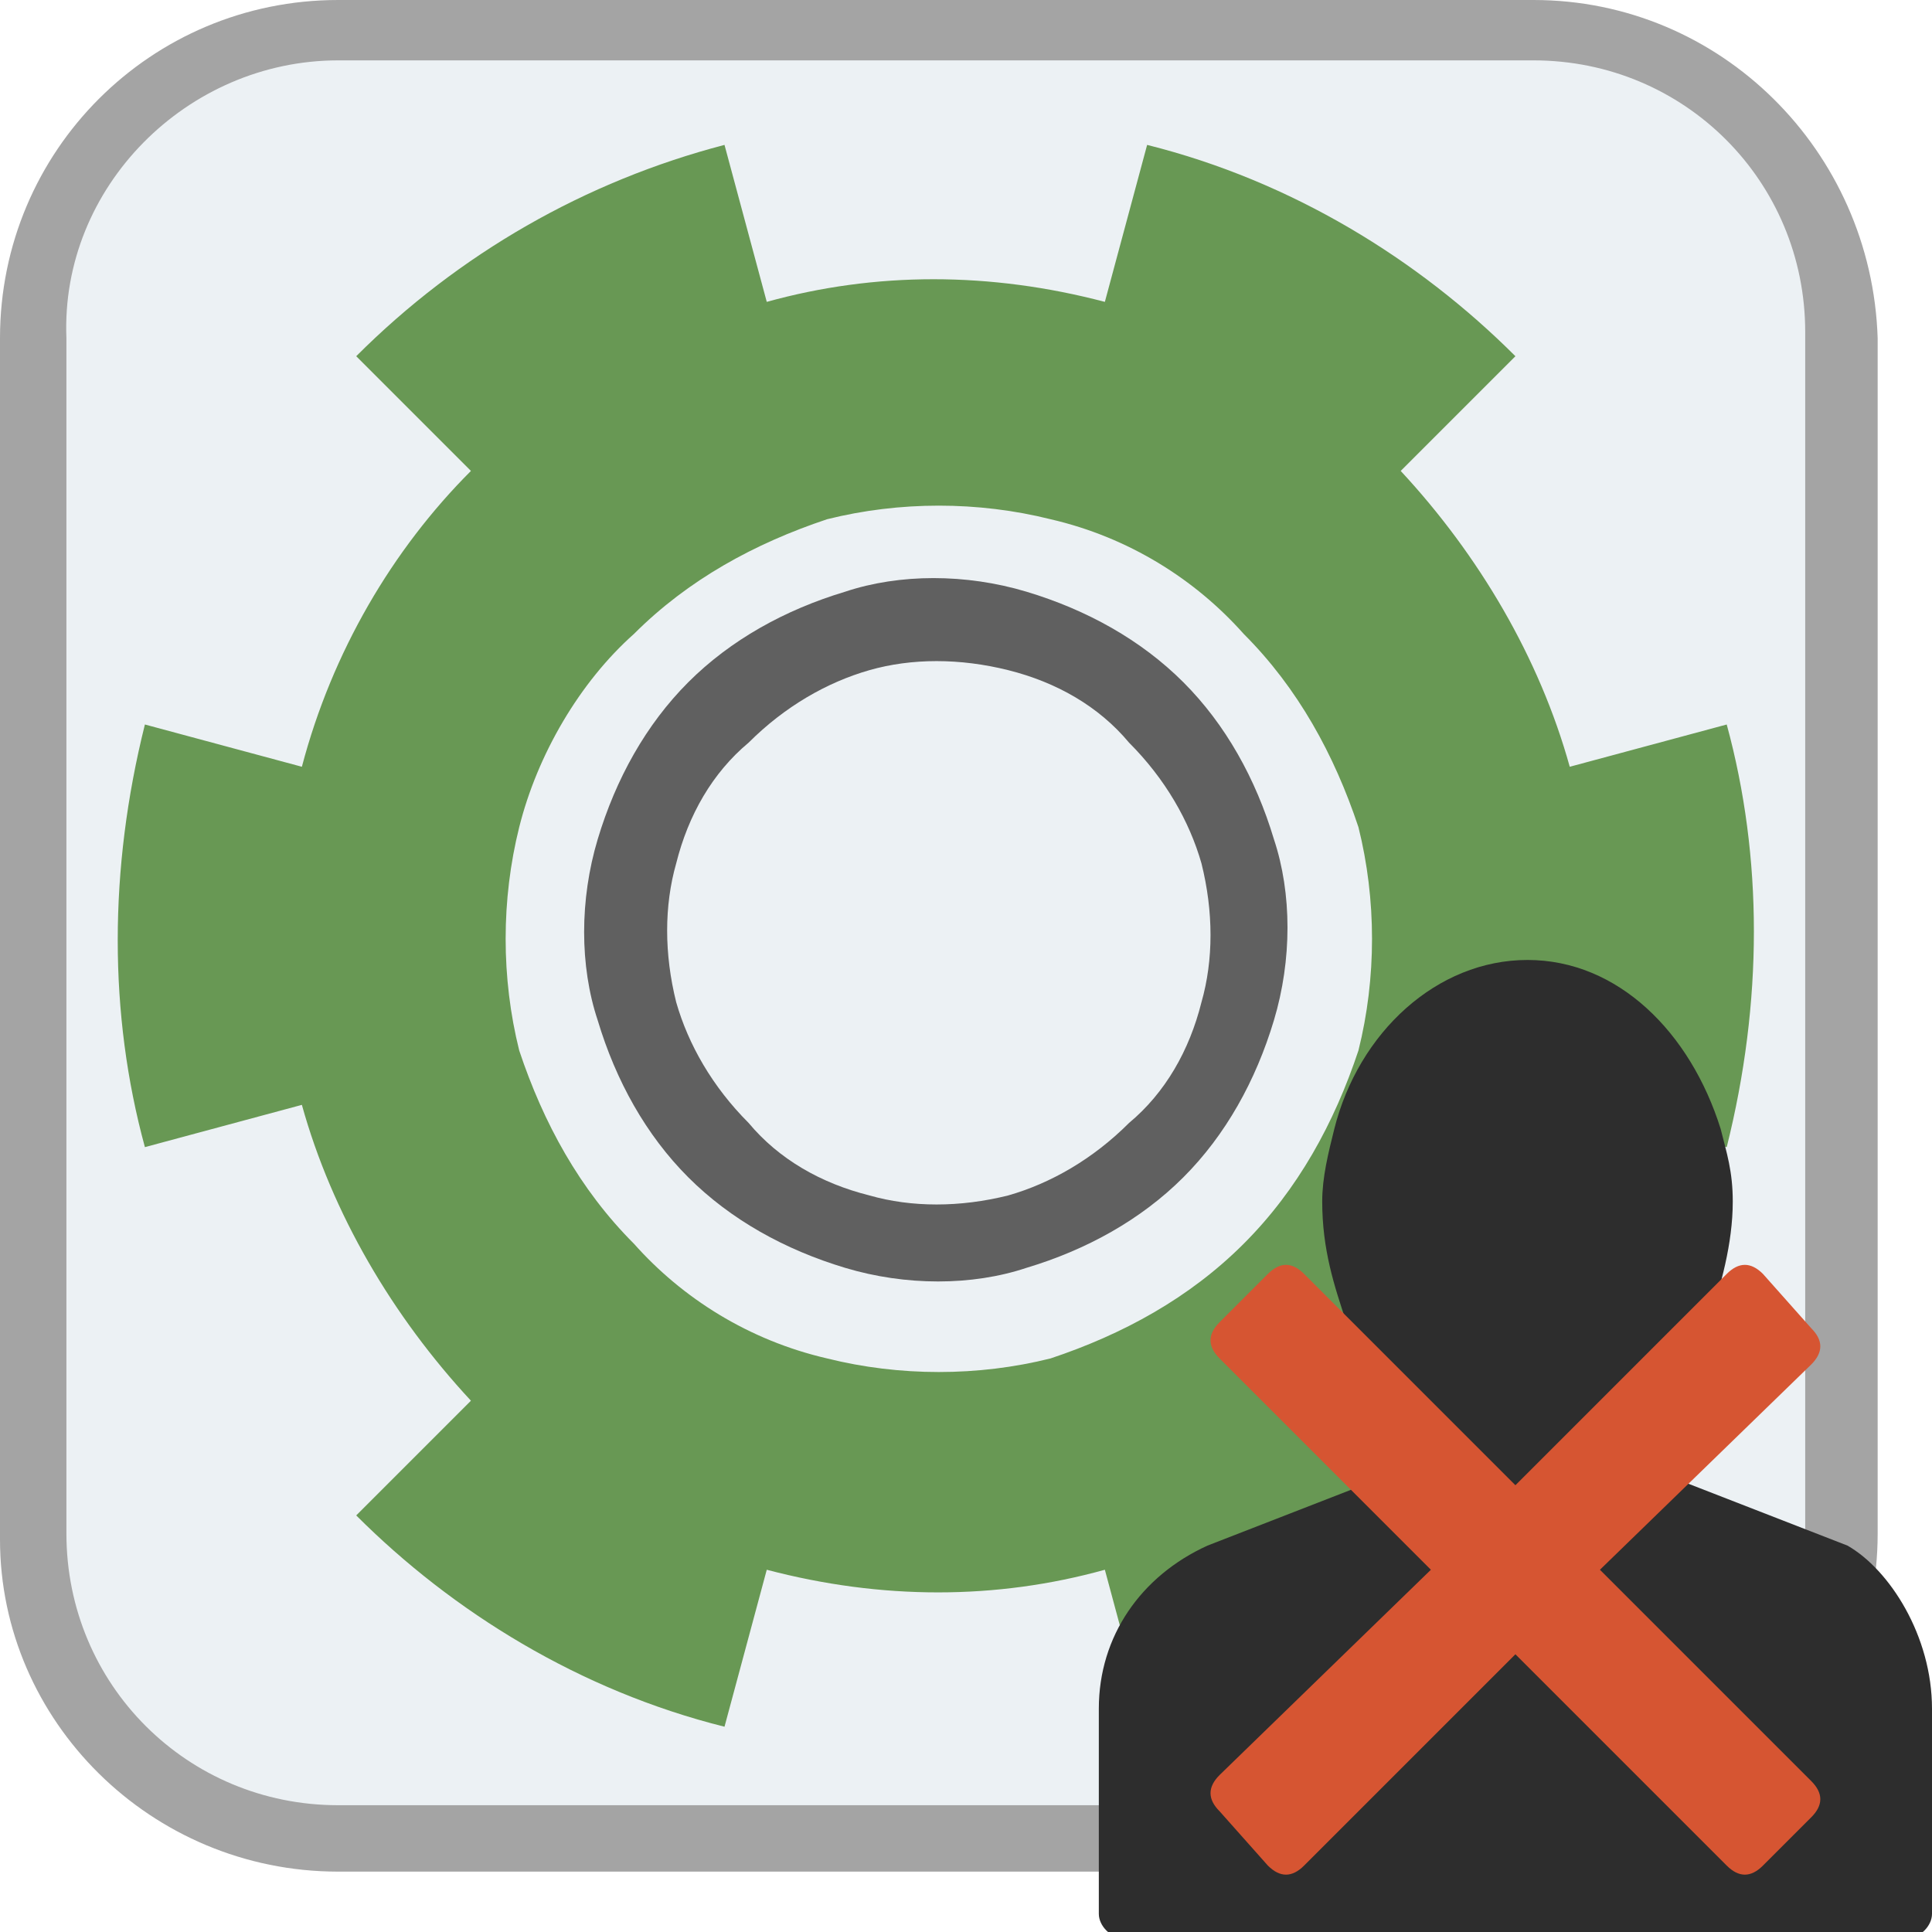
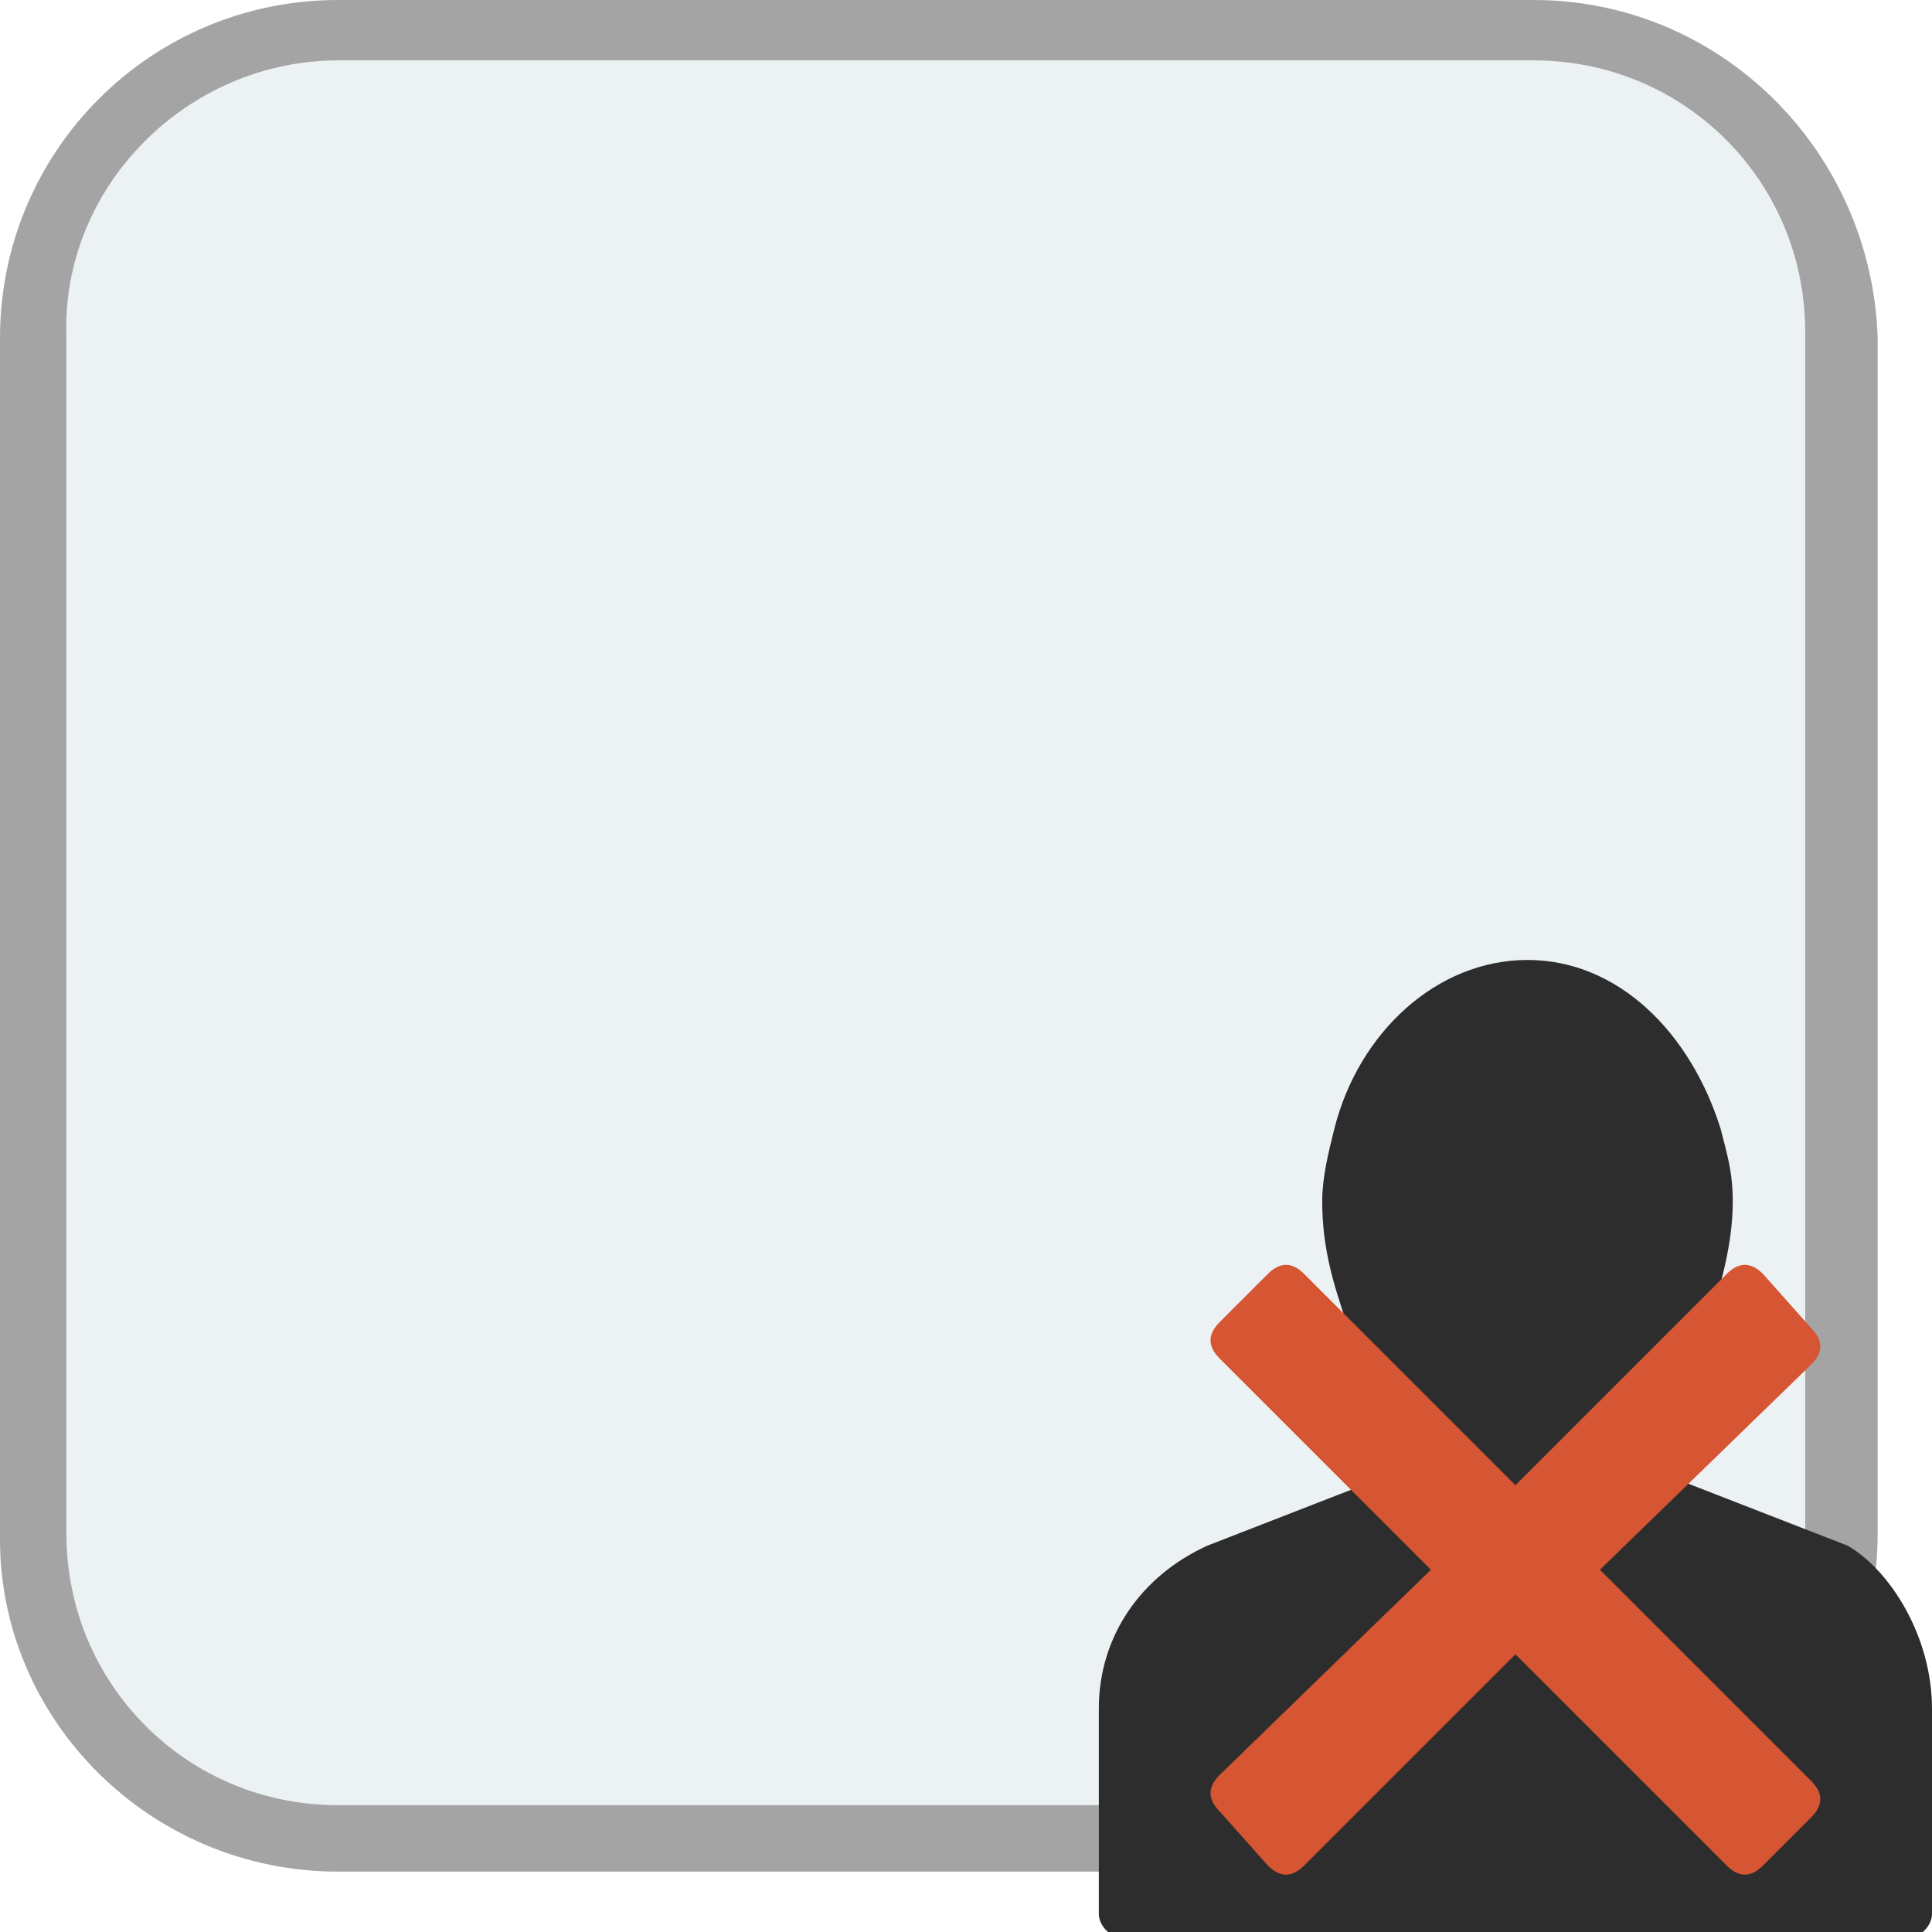
<svg xmlns="http://www.w3.org/2000/svg" version="1.1" id="Layer_1" x="0px" y="0px" viewBox="0 0 32 32" style="enable-background:new 0 0 32 32;" xml:space="preserve">
  <style type="text/css">
	.st0{fill:#ECF1F4;}
	.st1{fill:#A4A4A4;}
	.st2{fill:#689854;}
	.st3{fill:#606060;}
	.st4{fill:#2D2D2D;}
	.st5{fill:#D65532;}
</style>
  <g id="removeowner">
    <g id="Part_8_">
      <path class="st0" d="M5.6,30.5c-2.8,0-5.1-2.3-5.1-5.1V5.6c0-2.8,2.3-5.1,5.1-5.1h19.9c2.8,0,5.1,2.3,5.1,5.1v19.9    c0,2.8-2.3,5.1-5.1,5.1H5.6z" />
      <path class="st1" d="M25.4,1c2.5,0,4.5,2,4.5,4.5v19.9c0,2.5-2,4.5-4.5,4.5H5.6c-2.5,0-4.5-2-4.5-4.5V5.6C1,3.1,3.1,1,5.6,1H25.4     M25.4,0H5.6C2.5,0,0,2.5,0,5.6v19.9C0,28.5,2.5,31,5.6,31h19.9c3.1,0,5.6-2.5,5.6-5.6V5.6C31,2.5,28.5,0,25.4,0L25.4,0z" />
      <g>
-         <path class="st2" d="M26,18.3l2.6,0.7c0.6-2.4,0.6-4.8,0-7L26,12.7c-0.5-1.8-1.5-3.5-2.8-4.9l1.9-1.9c-1.6-1.6-3.7-2.9-6.1-3.5     L18.3,5c-1.9-0.5-3.8-0.5-5.6,0L12,2.4C9.7,3,7.6,4.2,5.9,5.9l1.9,1.9c-1.3,1.3-2.3,3-2.8,4.9L2.4,12c-0.6,2.4-0.6,4.8,0,7     L5,18.3c0.5,1.8,1.5,3.5,2.8,4.9l-1.9,1.9c1.6,1.6,3.7,2.9,6.1,3.5l0.7-2.6c1.9,0.5,3.8,0.5,5.6,0l0.7,2.6     c2.3-0.6,4.4-1.8,6.1-3.5l-1.9-1.9C24.5,21.9,25.5,20.2,26,18.3z M20.6,20.6c-0.9,0.9-2,1.5-3.2,1.9c-1.2,0.3-2.5,0.3-3.7,0     c-1.3-0.3-2.4-1-3.2-1.9c-0.9-0.9-1.5-2-1.9-3.2c-0.3-1.2-0.3-2.5,0-3.7s1-2.4,1.9-3.2c0.9-0.9,2-1.5,3.2-1.9     c1.2-0.3,2.5-0.3,3.7,0c1.3,0.3,2.4,1,3.2,1.9c0.9,0.9,1.5,2,1.9,3.2c0.3,1.2,0.3,2.5,0,3.7C22.1,18.6,21.5,19.7,20.6,20.6z" />
-       </g>
-       <path class="st3" d="M16.7,11.1c0.8,0.2,1.5,0.6,2,1.2c0.6,0.6,1,1.3,1.2,2c0.2,0.8,0.2,1.6,0,2.3c-0.2,0.8-0.6,1.5-1.2,2    c-0.6,0.6-1.3,1-2,1.2c-0.8,0.2-1.6,0.2-2.3,0c-0.8-0.2-1.5-0.6-2-1.2c-0.6-0.6-1-1.3-1.2-2c-0.2-0.8-0.2-1.6,0-2.3    c0.2-0.8,0.6-1.5,1.2-2c0.6-0.6,1.3-1,2-1.2C15.1,10.9,15.9,10.9,16.7,11.1 M17,9.8c-1-0.3-2.1-0.3-3,0c-1,0.3-1.9,0.8-2.6,1.5    c-0.7,0.7-1.2,1.6-1.5,2.6s-0.3,2.1,0,3c0.3,1,0.8,1.9,1.5,2.6c0.7,0.7,1.6,1.2,2.6,1.5c1,0.3,2.1,0.3,3,0c1-0.3,1.9-0.8,2.6-1.5    c0.7-0.7,1.2-1.6,1.5-2.6s0.3-2.1,0-3c-0.3-1-0.8-1.9-1.5-2.6C18.9,10.6,18,10.1,17,9.8L17,9.8z" />
+         </g>
    </g>
    <g id="AssignUser_1_">
      <path id="User_1_" class="st4" d="M32,28.3v3.4c0,0.2-0.2,0.4-0.4,0.4H18.6c-0.2,0-0.4-0.2-0.4-0.4v-3.4c0-1.2,0.7-2.2,1.8-2.7    l3.6-1.4v-0.7c-0.6-0.4-1-0.9-1.3-1.6c-0.2-0.6-0.4-1.2-0.4-2c0-0.4,0.1-0.8,0.2-1.2c0.4-1.6,1.7-2.8,3.2-2.8    c1.5,0,2.7,1.2,3.2,2.8c0.1,0.4,0.2,0.7,0.2,1.2c0,0.7-0.2,1.4-0.4,2c-0.3,0.7-0.8,1.2-1.3,1.6v0.7l3.6,1.4    C31.3,26,32,27.1,32,28.3z" />
    </g>
    <path id="delete_1_" class="st5" d="M23.7,26l-3.5-3.5c-0.2-0.2-0.2-0.4,0-0.6l0.8-0.8c0.2-0.2,0.4-0.2,0.6,0l3.5,3.5l3.5-3.5   c0.2-0.2,0.4-0.2,0.6,0L30,22c0.2,0.2,0.2,0.4,0,0.6L26.5,26l3.5,3.5c0.2,0.2,0.2,0.4,0,0.6l-0.8,0.8c-0.2,0.2-0.4,0.2-0.6,0   l-3.5-3.5l-3.5,3.5c-0.2,0.2-0.4,0.2-0.6,0L20.2,30c-0.2-0.2-0.2-0.4,0-0.6L23.7,26z" />
  </g>
</svg>